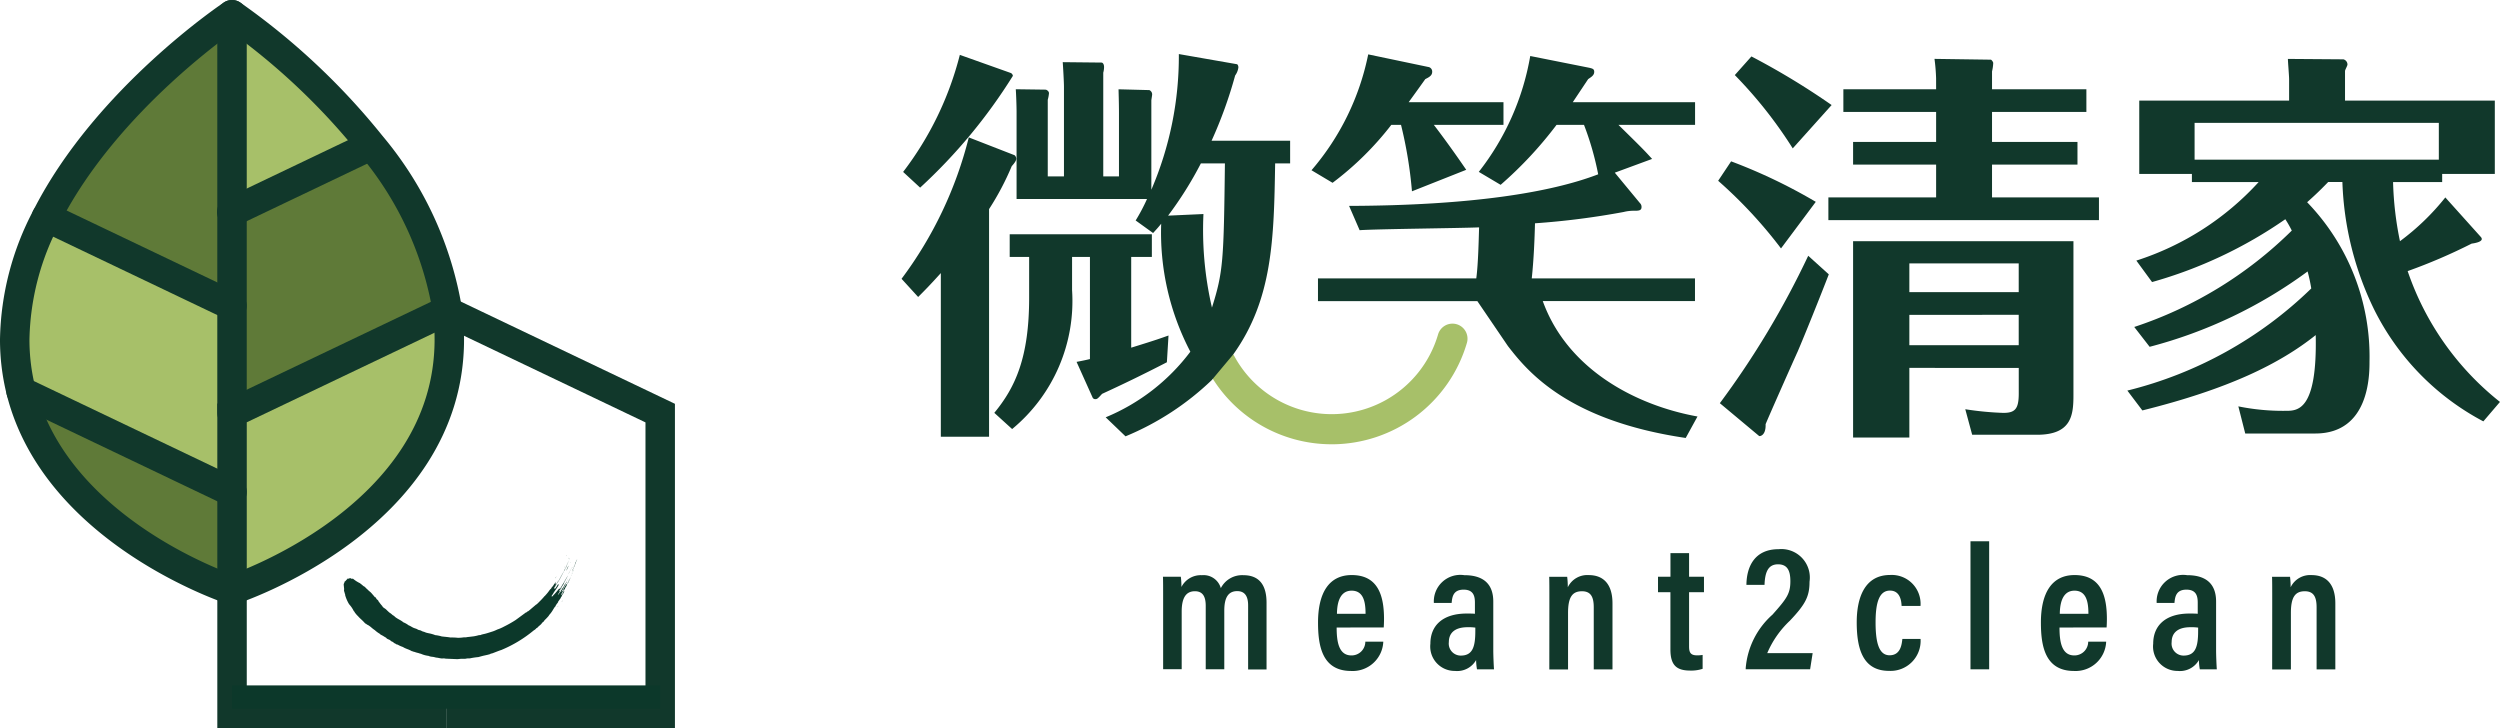
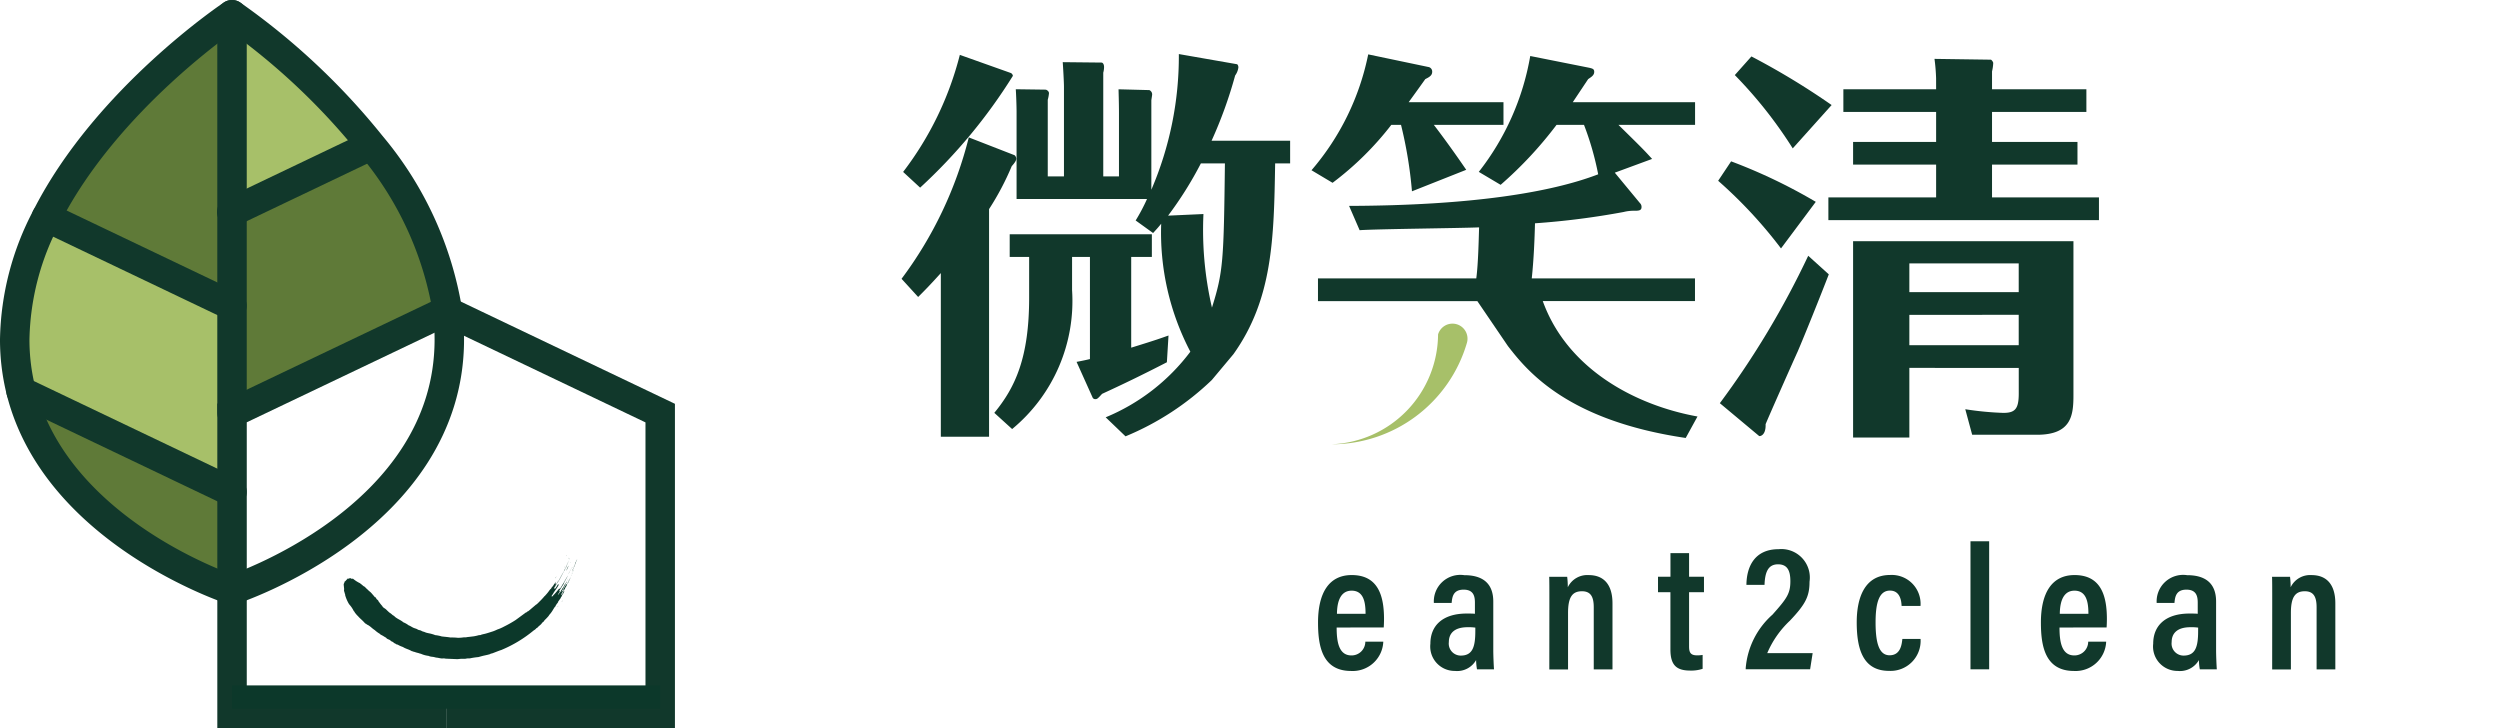
<svg xmlns="http://www.w3.org/2000/svg" width="127.305" height="37.082" viewBox="0 0 127.305 37.082">
  <defs>
    <clipPath id="clip-path">
      <rect id="矩形_41" data-name="矩形 41" width="22.131" height="29.291" fill="none" />
    </clipPath>
  </defs>
  <g id="组_57" data-name="组 57" transform="translate(-6907.091 197.75)">
-     <path id="路径_333" data-name="路径 333" d="M39.48,194.392a7.149,7.149,0,0,1-6.278-3.721.765.765,0,1,1,1.34-.736A5.641,5.641,0,0,0,44.9,188.8a.765.765,0,0,1,1.469.429,7.178,7.178,0,0,1-6.894,5.164" transform="translate(6935.42 -369.519)" fill="#a7c069" />
+     <path id="路径_333" data-name="路径 333" d="M39.48,194.392A5.641,5.641,0,0,0,44.9,188.8a.765.765,0,0,1,1.469.429,7.178,7.178,0,0,1-6.894,5.164" transform="translate(6935.42 -369.519)" fill="#a7c069" />
    <path id="路径_334" data-name="路径 334" d="M0,170.423a20.172,20.172,0,0,0,3.424-7.2l2.331.907a.226.226,0,0,1,.083.186c0,.083-.061.186-.227.371a13.913,13.913,0,0,1-1.155,2.187v11.591H2v-8.333c-.578.64-.825.887-1.155,1.217Zm5.569-10.478a.192.192,0,0,1,.1.144,27.423,27.423,0,0,1-4.723,5.692l-.866-.8a16.473,16.473,0,0,0,2.888-5.961ZM8.683,171a8.453,8.453,0,0,1-3.052,7.074l-.908-.825c1.073-1.3,1.774-2.826,1.774-5.857v-2.083h-.99v-1.155h7.239v1.155H11.694v4.621c1.341-.413,1.485-.475,1.9-.619l-.083,1.362c-1.279.66-2.268,1.134-3.3,1.609-.206.227-.248.268-.33.268a.154.154,0,0,1-.144-.062l-.825-1.835c.124-.021.516-.1.681-.144v-5.2H8.683Zm7.115,4.578a14.115,14.115,0,0,1-4.393,2.867l-1.01-.969a10.323,10.323,0,0,0,4.311-3.341,13.06,13.06,0,0,1-1.485-6.517c-.1.124-.165.206-.413.474l-.887-.639a9.521,9.521,0,0,0,.578-1.093H5.857v-4.435c0-.268-.021-.907-.041-1.155l1.526.021c.021,0,.165.062.165.186a1.866,1.866,0,0,1-.062.33v3.9h.825v-4.558c0-.247-.042-.969-.062-1.258l1.981.021c.041,0,.123.062.123.227a1.072,1.072,0,0,1-.041.288v5.28h.8v-3.217c0-.577-.021-1.073-.021-1.217l1.567.041a.241.241,0,0,1,.144.206c0,.062-.021.165-.041.31v4.558a17.232,17.232,0,0,0,1.4-6.909l2.95.515c.041,0,.082.082.082.165a.891.891,0,0,1-.165.412,22.155,22.155,0,0,1-1.2,3.321h4v1.155h-.763c-.062,3.836-.124,6.909-2.124,9.714m-1.527-7.136a17.475,17.475,0,0,0,.433,4.765c.578-1.836.6-2.393.66-7.343H15.242a18.69,18.69,0,0,1-1.67,2.66Z" transform="translate(6953 -353.976)" fill="#11382b" />
    <path id="路径_325" data-name="路径 325" d="M49.625,165.99a21.71,21.71,0,0,0-.557-3.383h-.495a15.639,15.639,0,0,1-2.991,2.95l-1.073-.64a12.983,12.983,0,0,0,2.888-5.9l3.052.64a.236.236,0,0,1,.206.247c0,.186-.144.269-.351.372-.206.288-.351.494-.846,1.175h4.827v1.155H50.738c.351.454.99,1.32,1.65,2.289Zm3.329,5.591H44.839v-1.155H52.9c.1-.742.124-2,.144-2.6-.969.042-5.218.083-6.084.144l-.537-1.237c6.208-.021,10.271-.681,12.685-1.609a14.933,14.933,0,0,0-.722-2.516h-1.4a20.031,20.031,0,0,1-2.846,3.052L53.028,165a13.191,13.191,0,0,0,2.62-5.9l3.011.6c.165.041.247.062.247.206,0,.186-.165.269-.31.372l-.783,1.175h6.228v1.155h-3.9c1.176,1.155,1.3,1.279,1.712,1.733l-1.9.7,1.279,1.547a.263.263,0,0,1,.083.206c0,.186-.165.186-.372.186a2.127,2.127,0,0,0-.536.062,39.747,39.747,0,0,1-4.517.577c-.021.8-.062,1.856-.165,2.805h8.312v1.155H56.286c1.238,3.444,4.682,5.3,7.879,5.878l-.6,1.093c-6.023-.887-8.064-3.4-9.055-4.682" transform="translate(6929.366 -353.998)" fill="#11382b" />
    <path id="路径_326" data-name="路径 326" d="M91.864,169.016a23.186,23.186,0,0,0-3.2-3.444l.66-.99a27.462,27.462,0,0,1,4.311,2.062Zm2.434,1.32c-.413,1.073-1.258,3.176-1.589,3.94-.227.495-1.526,3.424-1.629,3.692.021.6-.309.619-.33.6l-2-1.671a44.118,44.118,0,0,0,4.5-7.507Zm-1.836-6.414a22.4,22.4,0,0,0-2.95-3.733l.846-.949a37.347,37.347,0,0,1,4.084,2.475Zm7.3-3.568a9.556,9.556,0,0,0-.082-.99l2.867.041c.041,0,.124.124.124.165a2.177,2.177,0,0,1-.061.433v.908h4.805v1.155H102.61v1.527h4.351v1.155H102.61v1.671h5.445v1.155H94.277v-1.155h5.486v-1.671H95.535v-1.155h4.228v-1.527H95.04V160.91h4.723ZM98.4,175.1v3.547H95.535v-10h11.221v7.837c0,1.031-.1,2.021-1.857,2.021h-3.3l-.351-1.3a15.683,15.683,0,0,0,1.939.186c.6,0,.784-.206.784-.99v-1.3Zm5.569-5.321H98.4v1.464h5.569Zm0,2.619H98.4v1.547h5.569Z" transform="translate(6905.919 -354.116)" fill="#11382b" />
-     <path id="路径_327" data-name="路径 327" d="M139.091,178.581l-.351-1.382a11.415,11.415,0,0,0,2.414.227c.6,0,1.609,0,1.526-3.857-1.836,1.464-4.435,2.743-8.828,3.837l-.764-1.011a20.46,20.46,0,0,0,9.365-5.2,8.533,8.533,0,0,0-.186-.866,23.632,23.632,0,0,1-8.044,3.837l-.784-1.01a20.578,20.578,0,0,0,8.023-4.909,6.014,6.014,0,0,0-.33-.578,22.614,22.614,0,0,1-6.786,3.2l-.8-1.093a14.359,14.359,0,0,0,6.229-4h-3.4v-.413h-2.681v-3.733h7.631v-1.093c0-.165-.061-.887-.061-1.031l2.826.021a.274.274,0,0,1,.206.268c0,.061-.124.268-.124.33v1.505H151.8v3.733h-2.681v.413h-2.5a16.8,16.8,0,0,0,.351,3.012,12.306,12.306,0,0,0,2.31-2.228l1.815,2.021c.185.227-.309.309-.474.33a28.29,28.29,0,0,1-3.259,1.4,14.415,14.415,0,0,0,4.7,6.662l-.846.99a12.972,12.972,0,0,1-5.569-5.714,16,16,0,0,1-1.609-6.476h-.722c-.495.516-.845.825-1.073,1.031a11.318,11.318,0,0,1,3.176,8.106c0,.681,0,3.671-2.763,3.671Zm-2.579-13.943h12.437v-1.877H136.512Z" transform="translate(6882.332 -354.256)" fill="#11382b" />
-     <path id="路径_337" data-name="路径 337" d="M28.39,217.052c0-.9,0-1.2-.009-1.414h.91a4.066,4.066,0,0,1,.031.522,1.107,1.107,0,0,1,1.043-.6.912.912,0,0,1,.963.66,1.216,1.216,0,0,1,1.152-.66c.642,0,1.176.323,1.176,1.4v3.4h-.938V217.1c0-.41-.128-.729-.555-.729-.5,0-.659.4-.659,1v2.978h-.945v-3.231c0-.483-.162-.741-.55-.741-.478,0-.674.372-.674,1.034v2.937H28.39Z" transform="translate(6937.93 -384.02)" fill="#11382b" />
    <path id="路径_338" data-name="路径 338" d="M46.168,218.226c0,.707.1,1.421.753,1.421a.7.7,0,0,0,.707-.7h.915a1.557,1.557,0,0,1-1.635,1.491c-1.482,0-1.688-1.281-1.688-2.467,0-1.494.548-2.417,1.714-2.417,1.325,0,1.646,1.023,1.646,2.235,0,.139-.007.34-.015.432Zm1.472-.7c0-.577-.093-1.177-.708-1.177-.7,0-.743.842-.749,1.177Z" transform="translate(6928.988 -384.021)" fill="#11382b" />
    <path id="路径_339" data-name="路径 339" d="M60.62,219.392c0,.253.021.771.037.962h-.866a2.851,2.851,0,0,1-.046-.471,1.11,1.11,0,0,1-1.08.553,1.243,1.243,0,0,1-1.248-1.386c0-.931.636-1.536,1.846-1.536.18,0,.3,0,.422.012v-.553c0-.306-.047-.676-.575-.676s-.582.363-.61.676h-.906a1.35,1.35,0,0,1,1.55-1.413c.98,0,1.476.454,1.476,1.344Zm-.914-1.161a2.366,2.366,0,0,0-.391-.021c-.693,0-.958.326-.958.758a.611.611,0,0,0,.606.687c.6,0,.742-.439.742-1.238Z" transform="translate(6922.512 -384.021)" fill="#11382b" />
    <path id="路径_340" data-name="路径 340" d="M70.325,217.1c0-.968,0-1.226-.009-1.464h.916a4.3,4.3,0,0,1,.031.533,1.1,1.1,0,0,1,1.067-.62c.741,0,1.209.454,1.209,1.439v3.362h-.954v-3.153c0-.5-.125-.825-.6-.825-.487,0-.709.294-.709,1.1v2.883h-.954Z" transform="translate(6915.663 -384.014)" fill="#11382b" />
    <path id="路径_335" data-name="路径 335" d="M82.13,214.366h.634v-1.2h.948v1.2h.759v.788h-.759v2.753c0,.29.057.462.4.462a1.462,1.462,0,0,0,.29-.021v.707a1.824,1.824,0,0,1-.628.09c-.687,0-1.012-.26-1.012-1.072v-2.918H82.13Z" transform="translate(6909.39 -382.748)" fill="#11382b" />
    <path id="路径_336" data-name="路径 336" d="M91.652,218.86V218.8a4.073,4.073,0,0,1,1.363-2.723c.723-.812.911-1.066.911-1.7,0-.483-.116-.863-.626-.863s-.666.4-.69,1.046h-.922c.009-.928.418-1.816,1.638-1.816a1.451,1.451,0,0,1,1.576,1.658c0,.754-.214,1.153-1,1.983a4.885,4.885,0,0,0-1.153,1.651h2.312l-.129.821Z" transform="translate(6904.334 -382.528)" fill="#11382b" />
    <path id="路径_341" data-name="路径 341" d="M106.956,218.8a1.53,1.53,0,0,1-1.605,1.626c-1.312,0-1.646-1.083-1.646-2.472,0-1.275.418-2.411,1.7-2.411a1.469,1.469,0,0,1,1.548,1.576h-.963c-.009-.186-.043-.781-.591-.781s-.734.605-.734,1.62c0,1.068.186,1.674.714,1.674.568,0,.62-.57.65-.832Z" transform="translate(6897.934 -384.014)" fill="#11382b" />
    <rect id="矩形_57" data-name="矩形 57" width="0.951" height="6.52" transform="translate(7007.432 -170.187)" fill="#11382b" />
    <path id="路径_342" data-name="路径 342" d="M124.649,218.226c0,.707.1,1.421.753,1.421a.7.7,0,0,0,.708-.7h.915a1.557,1.557,0,0,1-1.635,1.491c-1.482,0-1.688-1.281-1.688-2.467,0-1.494.548-2.417,1.714-2.417,1.325,0,1.646,1.023,1.646,2.235,0,.139-.007.34-.015.432Zm1.472-.7c0-.577-.093-1.177-.708-1.177-.7,0-.743.842-.749,1.177Z" transform="translate(6887.316 -384.021)" fill="#11382b" />
    <path id="路径_343" data-name="路径 343" d="M139.1,219.392c0,.253.021.771.037.962h-.866a2.85,2.85,0,0,1-.046-.471,1.11,1.11,0,0,1-1.08.553,1.243,1.243,0,0,1-1.248-1.386c0-.931.636-1.536,1.846-1.536.18,0,.3,0,.422.012v-.553c0-.306-.047-.676-.575-.676s-.582.363-.61.676h-.906a1.35,1.35,0,0,1,1.55-1.413c.98,0,1.476.454,1.476,1.344Zm-.914-1.161a2.366,2.366,0,0,0-.391-.021c-.693,0-.958.326-.958.758a.611.611,0,0,0,.606.687c.6,0,.742-.439.742-1.238Z" transform="translate(6880.839 -384.021)" fill="#11382b" />
    <path id="路径_344" data-name="路径 344" d="M148.807,217.1c0-.968,0-1.226-.009-1.464h.916a4.3,4.3,0,0,1,.031.533,1.1,1.1,0,0,1,1.067-.62c.741,0,1.209.454,1.209,1.439v3.362h-.954v-3.153c0-.5-.125-.825-.6-.825-.487,0-.709.294-.709,1.1v2.883h-.954Z" transform="translate(6873.99 -384.014)" fill="#11382b" />
    <g id="组_56" data-name="组 56" transform="translate(6907.841 -197)">
      <g id="组_39" data-name="组 39" clip-path="url(#clip-path)">
        <g id="组_38" data-name="组 38">
          <g id="组_37" data-name="组 37" clip-path="url(#clip-path)">
-             <path id="路径_242" data-name="路径 242" d="M78.566,56.45a11.423,11.423,0,0,1,.088,1.42c0,9.165-11.065,12.754-11.065,12.754V61.618l10.9-5.205Z" transform="translate(-56.524 -41.333)" fill="#a7c069" />
            <path id="路径_243" data-name="路径 243" d="M78.566,34.195l-.076-.037-10.9,5.205V29.119l7.06-3.371.026-.021a17.518,17.518,0,0,1,3.891,8.468" transform="translate(-56.524 -19.078)" fill="#5f7a38" />
            <path id="路径_244" data-name="路径 244" d="M74.675,8.176l-.026.021-7.06,3.371V1.527a34.5,34.5,0,0,1,7.086,6.649" transform="translate(-56.524 -1.527)" fill="#a7c069" />
            <path id="路径_245" data-name="路径 245" d="M39.234,76.442v4.987s-8.918-2.892-10.743-10.116h0Z" transform="translate(-28.168 -52.139)" fill="#5f7a38" />
            <path id="路径_246" data-name="路径 246" d="M38.382,49.021v4.018L27.641,47.91h0a10.769,10.769,0,0,1-.323-2.638,13.8,13.8,0,0,1,1.615-6.229l9.45,4.512Z" transform="translate(-27.317 -28.736)" fill="#a7c069" />
            <path id="路径_247" data-name="路径 247" d="M42.644,11.568v4.779l-9.45-4.512c3.071-6.059,9.45-10.308,9.45-10.308Z" transform="translate(-31.579 -1.527)" fill="#5f7a38" />
          </g>
        </g>
      </g>
    </g>
    <path id="路径_328" data-name="路径 328" d="M49.358,16.644a11.422,11.422,0,0,1,.088,1.42c0,9.165-11.065,12.754-11.065,12.754S29.463,27.925,27.639,20.7a10.757,10.757,0,0,1-.323-2.637,13.8,13.8,0,0,1,1.615-6.229C32,5.776,38.381,1.527,38.381,1.527a34.5,34.5,0,0,1,7.086,6.649A17.518,17.518,0,0,1,49.358,16.644Z" transform="translate(6880.525 -198.527)" fill="none" stroke="#11382b" stroke-linecap="round" stroke-linejoin="round" stroke-width="1.5" />
    <path id="路径_331" data-name="路径 331" d="M67.589,1.527V21.813" transform="translate(6851.317 -198.527)" fill="none" stroke="#11382b" stroke-linecap="round" stroke-linejoin="round" stroke-width="1.5" />
    <path id="路径_294" data-name="路径 294" d="M107.265,56.414l.076.037,10.826,5.168v15.3h-10.9" transform="translate(6822.543 -238.333)" fill="none" stroke="#11382b" stroke-miterlimit="10" stroke-width="1.5" />
    <path id="路径_329" data-name="路径 329" d="M78.49,56.414l-10.9,5.2v15.3h10.9" transform="translate(6851.317 -238.333)" fill="none" stroke="#11382b" stroke-miterlimit="10" stroke-width="1.5" />
    <path id="路径_330" data-name="路径 330" d="M74.605,25.8l-7.06,3.371-.017.008" transform="translate(6851.362 -216.132)" fill="none" stroke="#11382b" stroke-linecap="round" stroke-linejoin="round" stroke-width="1.5" />
    <path id="路径_332" data-name="路径 332" d="M33.18,39.039h0l9.451,4.512" transform="translate(6876.272 -225.732)" fill="none" stroke="#11382b" stroke-linecap="round" stroke-linejoin="round" stroke-width="1.5" />
    <line id="直线_20" data-name="直线 20" x2="10.741" y2="5.129" transform="translate(6908.165 -177.826)" fill="none" stroke="#11382b" stroke-linecap="round" stroke-linejoin="round" stroke-width="1.5" />
    <rect id="矩形_56" data-name="矩形 56" width="21.803" height="1.186" transform="translate(6918.906 -162.848)" fill="#0c382a" />
    <path id="路径_295" data-name="路径 295" d="M124.192,110.21a.09.09,0,0,1,.022-.032.035.035,0,0,1-.022.032" transform="translate(6810.266 -277.325)" fill="#0c382a" fill-rule="evenodd" />
    <path id="路径_296" data-name="路径 296" d="M127.8,111.228c.006-.013.027-.05.034-.035a.228.228,0,0,1-.034.035" transform="translate(6807.65 -278.059)" fill="#0c382a" fill-rule="evenodd" />
    <path id="路径_297" data-name="路径 297" d="M128.012,111.088c0-.008.022-.027.03-.04.006.008-.021.037-.03.04" transform="translate(6807.496 -277.956)" fill="#0c382a" fill-rule="evenodd" />
    <path id="路径_298" data-name="路径 298" d="M128.115,110.127a.078.078,0,0,1,.028-.042c0,.008-.02.029-.028.042" transform="translate(6807.422 -277.258)" fill="#0c382a" fill-rule="evenodd" />
    <path id="路径_299" data-name="路径 299" d="M128.681,110.164a.2.2,0,0,1,.045-.076c0,.019-.028.05-.045.076" transform="translate(6807.011 -277.26)" fill="#0c382a" fill-rule="evenodd" />
    <path id="路径_300" data-name="路径 300" d="M127.354,107.435c.025-.031.059-.111.086-.124-.034.034-.052.094-.086.124" transform="translate(6807.973 -275.246)" fill="#0c382a" fill-rule="evenodd" />
-     <path id="路径_301" data-name="路径 301" d="M128.4,107.747c.015-.058.082-.122.109-.187.017,0-.052.084-.053.11a.272.272,0,0,1-.027.029c-.009.016-.011.039-.028.048" transform="translate(6807.212 -275.426)" fill="#0c382a" fill-rule="evenodd" />
    <path id="路径_302" data-name="路径 302" d="M129.761,106.268c-.007,0-.009-.012,0-.027a.01.01,0,0,1,.013,0Z" transform="translate(6806.232 -274.469)" fill="#0c382a" fill-rule="evenodd" />
    <path id="路径_303" data-name="路径 303" d="M129.945,104.554a.5.5,0,0,1,.082-.178c0-.008,0-.011,0-.023.013-.03.049-.092.018-.029-.03.084-.068.14-.1.23" transform="translate(6806.094 -273.06)" fill="#0c382a" fill-rule="evenodd" />
    <path id="路径_304" data-name="路径 304" d="M130.47,105.356a.137.137,0,0,1,.017-.049.083.083,0,0,1-.017.049" transform="translate(6805.714 -273.792)" fill="#0c382a" fill-rule="evenodd" />
    <path id="路径_305" data-name="路径 305" d="M129.335,104.2c0-.011.018-.038.025-.056a.121.121,0,0,1-.025.056" transform="translate(6806.537 -272.946)" fill="#0c382a" fill-rule="evenodd" />
    <path id="路径_306" data-name="路径 306" d="M130.4,104.983c0-.021.02-.055.025-.078s-.014.052-.025.078" transform="translate(6805.767 -273.5)" fill="#0c382a" fill-rule="evenodd" />
    <path id="路径_307" data-name="路径 307" d="M130.582,104.965a.272.272,0,0,1,.031-.083.481.481,0,0,1-.031.083" transform="translate(6805.633 -273.484)" fill="#0c382a" fill-rule="evenodd" />
    <path id="路径_308" data-name="路径 308" d="M129.206,103.836c-.008-.009,0-.031.011-.05.007.009-.007.033-.011.05" transform="translate(6806.632 -272.689)" fill="#0c382a" fill-rule="evenodd" />
    <path id="路径_309" data-name="路径 309" d="M129.49,103.711a.56.56,0,0,1,.055-.124.634.634,0,0,1-.055.124" transform="translate(6806.424 -272.545)" fill="#0c382a" fill-rule="evenodd" />
    <path id="路径_310" data-name="路径 310" d="M130.717,104.547a.317.317,0,0,1,.052-.11c-.008.035-.042.07-.052.11" transform="translate(6805.535 -273.162)" fill="#0c382a" fill-rule="evenodd" />
    <path id="路径_311" data-name="路径 311" d="M130.418,104.067a.312.312,0,0,1,.017-.056c.013,0-.008.034-.017.056" transform="translate(6805.751 -272.853)" fill="#0c382a" fill-rule="evenodd" />
    <path id="路径_312" data-name="路径 312" d="M130.614,103.946a.109.109,0,0,1,.023-.052c0,.009-.016.036-.023.052" transform="translate(6805.609 -272.768)" fill="#0c382a" fill-rule="evenodd" />
    <path id="路径_313" data-name="路径 313" d="M130.829,103.845c0-.012.018-.06.027-.04-.006.014-.01.009-.014.007-.009.015,0,.017-.013.034" transform="translate(6805.453 -272.7)" fill="#0c382a" fill-rule="evenodd" />
    <path id="路径_314" data-name="路径 314" d="M130.251,102.985c0,.038-.041.082,0,0" transform="translate(6805.886 -272.108)" fill="#0c382a" fill-rule="evenodd" />
    <path id="路径_315" data-name="路径 315" d="M130.043,102.285a.29.29,0,0,1,.032-.082.39.39,0,0,1-.032.082" transform="translate(6806.023 -271.541)" fill="#0c382a" fill-rule="evenodd" />
    <path id="路径_316" data-name="路径 316" d="M130,102.306c-.012,0,.009-.046.013-.031Z" transform="translate(6806.054 -271.592)" fill="#0c382a" fill-rule="evenodd" />
    <path id="路径_317" data-name="路径 317" d="M129.578,101.74a.083.083,0,0,1,.013-.046.071.071,0,0,1-.013.046" transform="translate(6806.361 -271.172)" fill="#0c382a" fill-rule="evenodd" />
    <path id="路径_318" data-name="路径 318" d="M129.884,101.147c.009-.058.029-.068,0,0" transform="translate(6806.138 -270.741)" fill="#0c382a" fill-rule="evenodd" />
    <path id="路径_319" data-name="路径 319" d="M127.472,105.753a.16.16,0,0,0,.008-.036c.021-.008.032-.046.051-.064-.007.037-.04.054-.059.1" transform="translate(6807.888 -274.043)" fill="#0c382a" fill-rule="evenodd" />
    <path id="路径_320" data-name="路径 320" d="M129.579,103.735c.006-.015.011-.009.018-.028,0,0,0,.009,0,.012.017-.029.021-.049.034-.075a.016.016,0,0,0,0,.012c0-.045.045-.069.073-.146a2.423,2.423,0,0,1-.13.287c-.006-.016.029-.062.021-.077s-.018.033-.025.014" transform="translate(6806.36 -272.49)" fill="#0c382a" fill-rule="evenodd" />
    <path id="路径_321" data-name="路径 321" d="M130.572,104.652c0-.007,0-.005,0,0s.012-.029.016-.032c0,.013-.041.094-.013.034" transform="translate(6805.646 -273.293)" fill="#0c382a" fill-rule="evenodd" />
    <path id="路径_322" data-name="路径 322" d="M130.829,102.588l.011.007a.561.561,0,0,1,.064-.134c-.013.054-.076.149-.074.2-.006.007-.013.022-.02.029a2.794,2.794,0,0,1-.154.362c0-.072.095-.163.092-.244.006-.009,0,0,0,.009a1.012,1.012,0,0,0,.08-.225" transform="translate(6805.578 -271.729)" fill="#0c382a" fill-rule="evenodd" />
    <path id="路径_323" data-name="路径 323" d="M129.956,102.178c0-.013.005-.031.005-.044s.007.036-.005.044" transform="translate(6806.086 -271.491)" fill="#0c382a" fill-rule="evenodd" />
    <path id="路径_324" data-name="路径 324" d="M89.868,104.532c-.019-.02-.044-.057-.064-.078-.047-.051-.084-.1-.133-.151s-.092-.074-.136-.121a.846.846,0,0,0-.07-.065c-.069-.062-.114-.127-.16-.137-.055-.038-.114-.1-.164-.129a.261.261,0,0,1-.021-.024,1.611,1.611,0,0,1-.366-.235.239.239,0,0,1-.084,0c-.016,0-.038-.027-.052-.029-.051-.005-.071.056-.133.015-.01,0,0,.016-.008.023-.062.05-.1.118-.154.143,0,.066-.038.085-.042.141,0,.035.009.09.012.13s.011.091.01.134c-.018.016,0,.059,0,.081.021.059.03.11.053.17,0,.01,0,.025,0,.033a1.908,1.908,0,0,0,.175.417c.008.013.026.042.038.057a1.4,1.4,0,0,1,.222.329c.013.019.018.013.031.033s.032.064.073.105a.866.866,0,0,0,.074.087c.048.043.087.095.13.134.02.018.037.039.059.056a2.618,2.618,0,0,1,.2.2c.032.037.049.027.077.049s.042.058.053.034a1.481,1.481,0,0,1,.179.123,1.555,1.555,0,0,0,.2.156,1.325,1.325,0,0,0,.243.18c.016.012.032.032.049.044s.07.036.107.057c.064.037.117.076.17.1.062.087.14.082.2.126.025.016.045.041.073.059s.051.019.076.036.049.043.074.059.036.014.051.023a.57.57,0,0,0,.052.036c.024.01.051.01.075.021a1.288,1.288,0,0,0,.26.116c.138.093.278.109.445.209a.612.612,0,0,1,.123.042c.011,0,.013-.007.029,0,.09.043.194.047.286.093a.027.027,0,0,1,.016-.006,1.263,1.263,0,0,0,.4.113.52.52,0,0,0,.13.04c.047.008.1.01.147.02s.093.027.138.031c.088.006.2.043.285.043.025,0,.05-.007.075-.005.045,0,.091.017.139.016l.553.023c.049,0,.092-.01.147-.013.091-.012.187,0,.278-.008.023,0,.045-.011.066-.013.054-.007.107,0,.165-.008a3.223,3.223,0,0,1,.414-.062c.083-.02.184-.053.29-.076s.216-.045.311-.076c.039-.032.083-.028.126-.044.135-.05.3-.12.446-.166a6.48,6.48,0,0,0,1.655-1,.413.413,0,0,0,.133-.111c.012,0,.035-.017.054-.029.052-.068.137-.121.21-.2.007-.036.062-.064.081-.1.019,0-.01.024.014.01a.5.5,0,0,1,.119-.146c.053-.057.11-.115.142-.156,0,.005-.01,0,0-.006.023-.01.019-.034.038-.053a1.426,1.426,0,0,0,.153-.2c.041-.068.079-.133.125-.2.016-.011.061-.038.063-.063-.02.02-.042.048-.051.034a.364.364,0,0,0,.081-.119.442.442,0,0,0,.084-.114c.008-.01-.019,0,0-.024.055-.06.07-.1.119-.157a.276.276,0,0,1,.072-.117c.01-.024-.025.012-.015-.007a1.333,1.333,0,0,1,.107-.158.15.15,0,0,1,.014-.056c.009-.015.008.014.019-.01s-.021.005-.026-.008c.014-.032,0-.032.007-.052a.357.357,0,0,0,.055-.112c.019-.04.05-.077.069-.116s.015-.054.036-.09.039-.046.057-.079-.016,0,0-.021a2.028,2.028,0,0,0,.151-.328c-.049.146-.125.221-.17.348-.021.008-.021.057-.046.06,0,.013.021-.009.006.015a.079.079,0,0,0-.016.022c0-.027-.018,0-.032,0-.057.093-.1.169-.148.248-.006.018.014,0,.005.016s-.034.053-.053.092c-.016,0-.037.021-.041,0,.069-.106.145-.265.221-.4.022-.04.056-.073.052-.11a.886.886,0,0,1-.1.145c-.043.061-.071.143-.115.2-.012.016-.021.02-.031.035s-.014.04-.024.054-.016.01-.024.024-.021.056-.04.085c-.035.046-.077.083-.112.137-.011,0-.018-.01-.012-.023.045-.06.052-.07.1-.133-.006.006-.011.008-.015,0,.015-.018.022-.023.025-.042-.03.049-.047.025-.044,0,.08-.116.166-.27.237-.362a.117.117,0,0,1,.009-.048c.059-.12.138-.245.2-.373a5.025,5.025,0,0,0-.259.448c-.006,0-.01-.007-.018.01-.036.073-.088.149-.119.2-.025.013-.05.025-.075.036a4.915,4.915,0,0,1-.336.382c-.006-.008-.017,0-.025,0,0-.017,0-.033.007-.052a.335.335,0,0,1,.052-.069c.07-.145.217-.3.3-.477,0-.031-.018-.024-.037-.02-.058.069-.083.16-.156.22-.048,0-.046-.049,0-.109.064-.106.182-.281.229-.345l.256-.486.118-.252a2.6,2.6,0,0,0,.11-.26c-.041.1-.085.187-.126.277a2.777,2.777,0,0,1-.128.256c.006,0,0,.011,0,.023-.046.078-.094.162-.139.244s-.086.164-.126.233c-.054.04-.1.167-.157.206a.213.213,0,0,1,.029-.162c-.037.06-.081.107-.114.155a.789.789,0,0,1-.089.127s0-.011-.01,0c.012-.015-.019.029-.021.033a.163.163,0,0,1-.026.046.134.134,0,0,1-.045.043c-.043.052-.08.109-.121.161s-.084.1-.13.151l-.029.034c-.01.008-.007-.006-.019.006s0,.01-.008.02c-.036.037-.075.082-.11.12-.088.095-.2.2-.272.275-.018.015,0-.017-.025.006l-.209.177c-.071.061-.141.124-.218.179-.012.008-.011-.013-.026,0s-.008.025-.027.038a.074.074,0,0,1-.037.007l-.531.39a5.654,5.654,0,0,1-.523.3c-.068.034-.133.071-.2.1a1.391,1.391,0,0,1-.194.077c-.082.038-.16.074-.237.1l-.236.075c-.058.018-.119.037-.178.051s-.117.025-.166.04c-.017.005-.036.018-.056.023s-.062,0-.092.008a2.109,2.109,0,0,1-.246.056l-.271.033c-.051,0-.1.017-.151.021-.034,0-.07-.005-.1,0a1.932,1.932,0,0,1-.291.022,2.9,2.9,0,0,0-.379-.015c-.139-.026-.308-.037-.442-.054a1.774,1.774,0,0,0-.34-.068.21.21,0,0,1-.033-.015,1.768,1.768,0,0,0-.278-.076c-.046-.01-.092-.019-.134-.031a.955.955,0,0,1-.117-.046.388.388,0,0,1-.15-.059c-.053-.025-.108-.026-.159-.049-.017-.007-.031-.021-.047-.029-.051-.025-.105-.036-.163-.059-.087-.033-.169-.1-.27-.136a1.063,1.063,0,0,0-.264-.151c-.128-.112-.283-.163-.417-.27a.47.47,0,0,0-.133-.1.842.842,0,0,0-.161-.126c-.055-.048-.109-.1-.165-.156-.08-.073-.159-.089-.2-.179a1.949,1.949,0,0,1-.151-.188c-.025-.044-.046-.04-.045-.076a.344.344,0,0,0-.086-.081.7.7,0,0,0-.077-.114m9.47-.119s0,0,.009,0c0,.023-.034.033-.009,0m0-.016a1.386,1.386,0,0,1,.1-.154c.006-.009-.019,0-.012-.023a.283.283,0,0,0,.063-.072c.021.016-.037.077-.021.1-.02.026-.029.039-.028.06-.043.051-.039.075-.077.109,0-.022-.014,0-.024-.017" transform="translate(6836.312 -271.874)" fill="#0c382a" fill-rule="evenodd" />
  </g>
</svg>